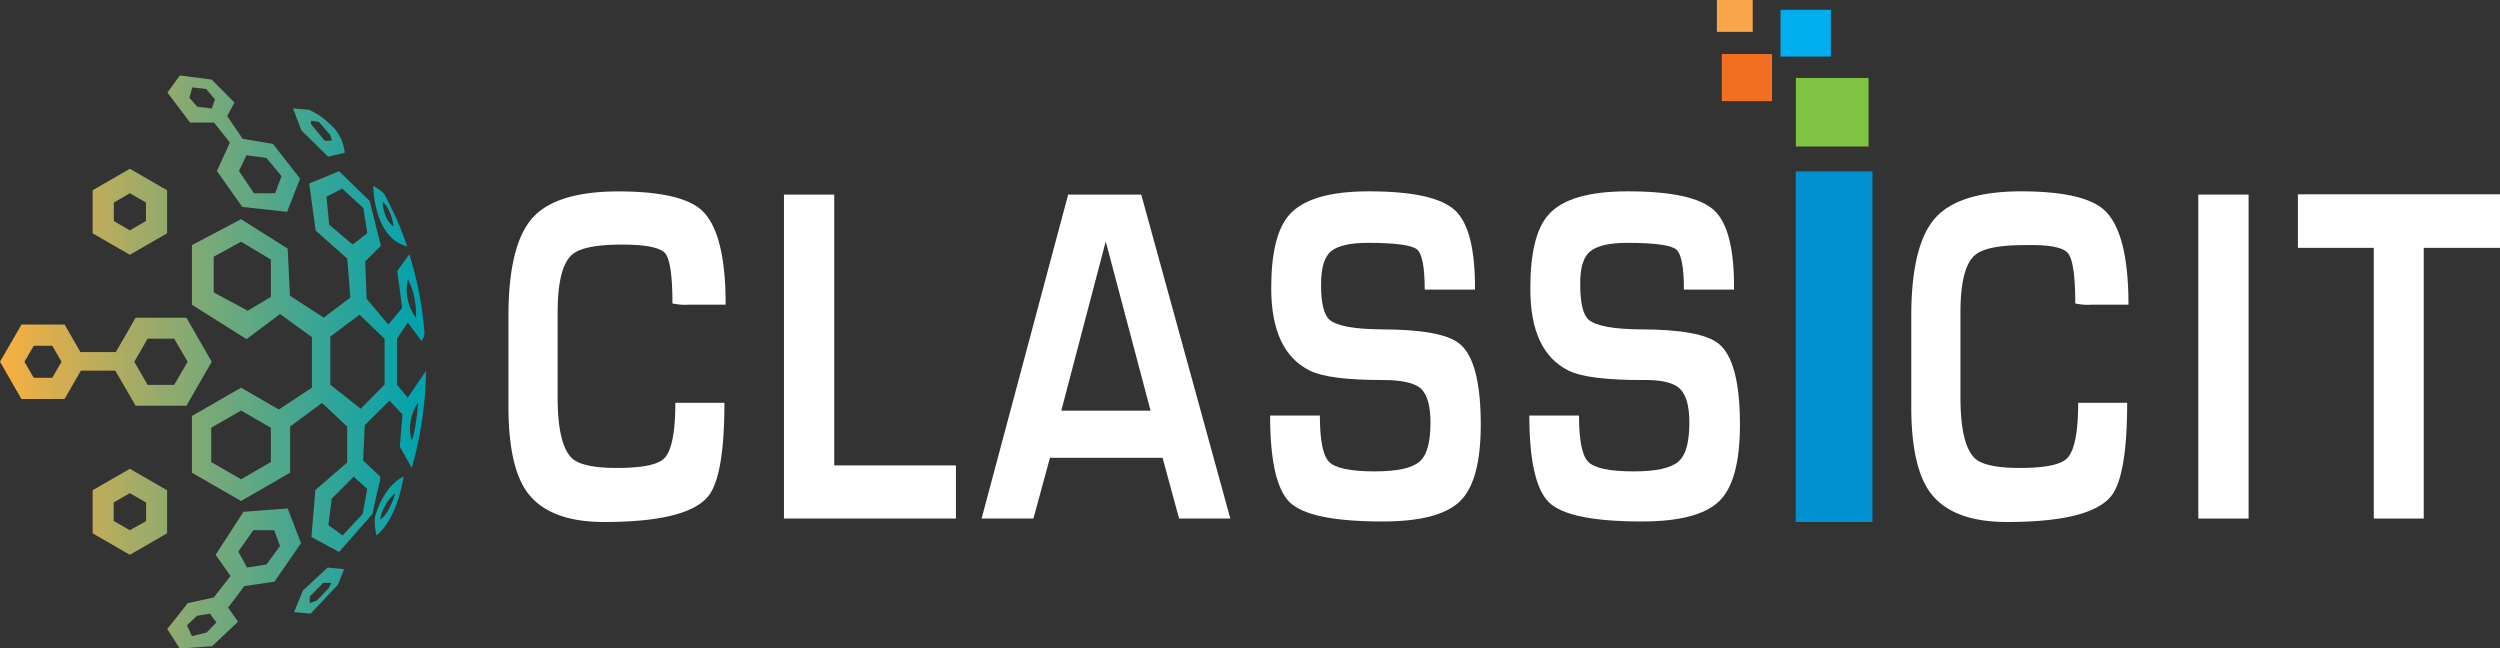
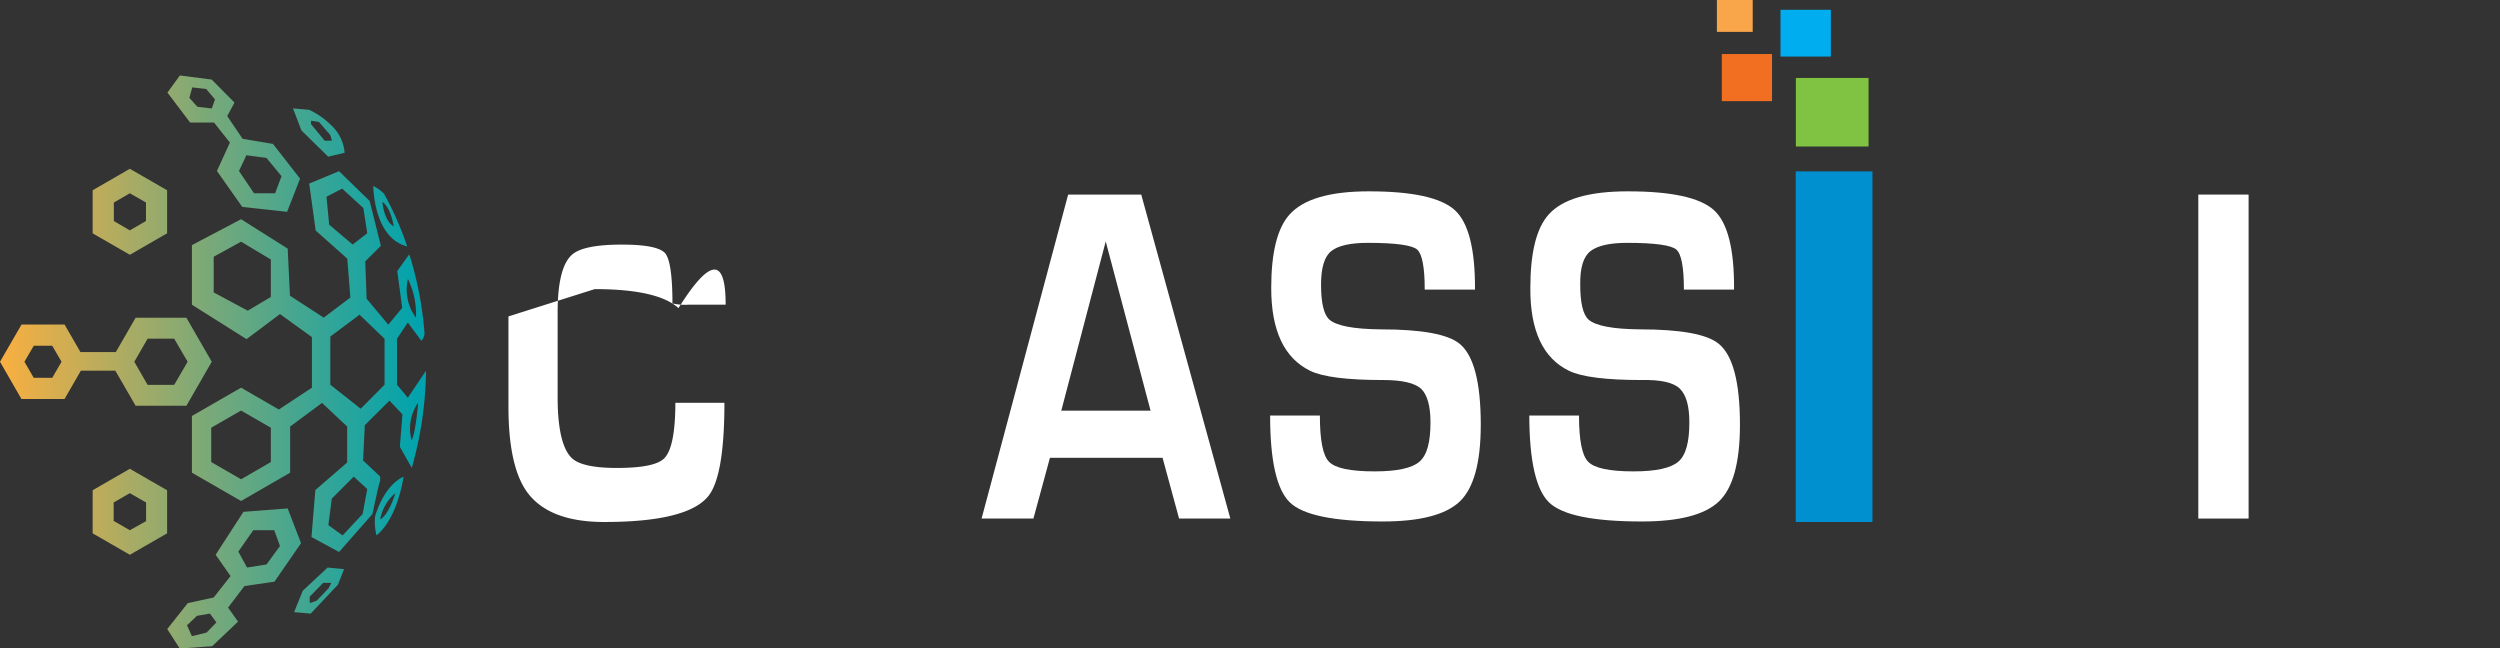
<svg xmlns="http://www.w3.org/2000/svg" id="Layer_1" data-name="Layer 1" viewBox="0 0 385.83 100.01">
  <rect x="0" y="0" width="385.83" height="100.01" fill="#333333" stroke="none" />
  <defs>
    <style>.cls-1{fill:url(#linear-gradient);}.cls-2{fill:#0090d0;}.cls-3{fill:#80c242;}.cls-4{fill:#00adee;}.cls-5{fill:#f26f21;}.cls-6{fill:#f9a64a;}.cls-7{fill:#fff;}</style>
    <linearGradient id="linear-gradient" x1="165.12" y1="65" x2="230.85" y2="65" gradientUnits="userSpaceOnUse">
      <stop offset="0" stop-color="#faaf40" />
      <stop offset="0.33" stop-color="#a2ab67" />
      <stop offset="0.79" stop-color="#2ea59a" />
      <stop offset="0.99" stop-color="#00a3ae" />
    </linearGradient>
  </defs>
  <title>classic IT</title>
  <path class="cls-1" d="M185.16,35.22l-5.74,3.31v6.65l5.74,3.31,5.75-3.31V38.53Zm2.49,8.06-2.49,1.44-2.47-1.44V40.43L185.16,39l2.49,1.42Zm-2.49,38.24-5.74,3.31v6.65l5.74,3.31,5.75-3.31V84.83Zm2.51,8.08L185.16,91l-2.5-1.44V86.72l2.5-1.44,2.51,1.44Zm40.4-40.81M209.52,87.64l-6.83.52-4.29,6.63,2.3,3.28-2.6,3.31-4,.87-3.17,4,1.93,3,5-.35,4-3.79-1.54-2.17,2.52-3.32,4.64-.68L211.58,93ZM197,106.8l-2.26.55-.76-1.68,1.54-1.46,2-.34,1,1.36Zm9.25-10.52-3,.48L201.9,94.3,204.21,91h3.23l.89,2.44Zm9.43.48-3.83,3.58-1.34,3.3,2.56.23,4.21-4.47.94-2.39Zm.15,3.2L214,101.87l-1.08.38v-1L215,99.12h1.26Zm12.23-29.41-1.67-2V61.45l1.67-2.51,2.1,2.84a2.16,2.16,0,0,0,.48-1.13v0a54.83,54.83,0,0,0-2.35-12.24L226.43,51l.76,5.69-2.14,2.58-3.35-4-.21-5.77,2.41-2.39-1.73-6.93-4.73-4.59-4.6,1.91,1,7.25,4.88,4.34.47,6-4.11,3.1-5.21-3.38-.35-7.27L202.33,43l-7.59,4v9.2l8.43,5.31,5.16-3.87,4.93,3.56V69l-5.1,3.37L202.33,69l-7.59,4.37v8.75l7.59,4.37,7.57-4.37V75l4.92-3.65L218.7,75v5.55l-4.91,4.25-.6,7.25,4.26,2.31,5.15-5.86s1.07-5.08,1.19-5.08l0-.71-2.63-2.47.26-5.45L225.23,71l2,2.12-.4,5,1.84,3.26a57.06,57.06,0,0,0,2.2-15Zm0-18.35a12.09,12.09,0,0,1,1.25,6A7.3,7.3,0,0,1,228.08,52.2ZM206.92,55l-3.56,2.12L198.1,54.3V48.79l4.23-2.32,4.59,2.75Zm0,25.48-4.59,2.66-4.61-2.66v-5.3l4.61-2.65,4.59,2.65Zm9-36.64-.41-4.31,2.42-1.25,3.27,3,.6,3.89-2.25,1.74Zm5.88,40.8-.71,3.85L218,91.8l-2.2-1.58.52-4.09,3.39-3.4Zm2.67-16.1-3.68,3.71-4.69-3.71V61.11l4.51-3.37,3.86,3.71Zm5.18,2.8s-.33,4.39-1,5.8A7,7,0,0,1,229.61,71.37ZM193.89,58.21h-7.84L183,63.5h-5.47l-2.44-4.24h-6.65L165.12,65l3.31,5.75h6.65l2.52-4.37h5.32l3.13,5.41h7.84L197.8,65Zm-20.71,9.27h-2.85L168.89,65l1.44-2.47h2.85L174.62,65ZM192,68.57H187.9L185.85,65l2.05-3.56H192L194.08,65ZM223,88.92a8.61,8.61,0,0,0,.23,2.88c3.33-2.72,4.17-9.07,4.17-9.07C224.18,84.26,223,88.92,223,88.92Zm.79.46a6.89,6.89,0,0,1,2.34-4.1S225.23,88.54,223.74,89.38Zm-16.54-58-4.69-.79-2.37-3.51L201.31,25l-3.52-3.55L193,20.83l-.13,0,0,0-1.91,2.63,3.5,4.62h3.69l2.45,3.09-2,4.39,3.91,5.54,6.92.76,2-5.12Zm-9.44-5.47-2.23-.26-1.23-1.38.44-1.61,2.15.24,1.36,1.61ZM207.58,39h-3.25L202,35.56l1.15-2.43,3.09.41,2.33,2.82Zm8.65-10.52a.65.65,0,0,0-.15-.12.68.68,0,0,0-.19-.19c-.25-.23-.49-.43-.74-.64h0a12.59,12.59,0,0,0-2.31-1.41l-2.5-.22,1.3,3.4,4.13,4.05,2.54-.6A6.53,6.53,0,0,0,216.23,28.49Zm-1,2.41-2.11-2.57v-.52l1.22.19,1.74,2,.27.89Zm9.23,8.25a6.65,6.65,0,0,0-1.73-1.27s0,8,5.23,9.33A48.31,48.31,0,0,0,224.43,39.15Zm-.29,1.2c1.33,1,1.71,3.76,1.71,3.76C224.33,43.2,224.14,40.35,224.14,40.35Z" transform="translate(-165.12 -9.17)" />
  <path class="cls-2" d="M454.1,89.73H442.26V35.62H454.1Z" transform="translate(-165.12 -9.17)" />
  <path class="cls-3" d="M442.28,21.2H453.5V31.78H442.28Z" transform="translate(-165.12 -9.17)" />
  <path class="cls-4" d="M447.68,10.68V17.9h-7.77V10.68Z" transform="translate(-165.12 -9.17)" />
  <path class="cls-5" d="M430.85,17.51h7.75v7.27h-7.75Z" transform="translate(-165.12 -9.17)" />
  <path class="cls-6" d="M435.62,14.09h-5.53V9.17h5.53Z" transform="translate(-165.12 -9.17)" />
-   <path class="cls-7" d="M277.11,56.19h-5.66A9.06,9.06,0,0,1,268.9,56q0-6.3-1.1-7.72c-.77-.91-3-1.36-6.71-1.36-4,0-6.54.53-7.7,1.57q-2.2,1.95-2.21,8.85V70.44q0,7.35,2.21,9.45,1.61,1.5,6.95,1.5c3.91,0,6.34-.5,7.31-1.5q1.69-1.73,1.7-8.55h7.57q0,11.47-2.56,14.49-3.3,3.9-16,3.9-8.55,0-11.92-4.65-2.85-4-2.85-13.14V58q0-10.89,3.61-15.08t13.31-4.21c6.52,0,10.82,1,12.93,2.93Q277.12,45.1,277.11,56.19Z" transform="translate(-165.12 -9.17)" />
-   <path class="cls-7" d="M312.65,89.2H286.11v-50h7.76V81h18.78Z" transform="translate(-165.12 -9.17)" />
+   <path class="cls-7" d="M277.11,56.19h-5.66A9.06,9.06,0,0,1,268.9,56q0-6.3-1.1-7.72c-.77-.91-3-1.36-6.71-1.36-4,0-6.54.53-7.7,1.57q-2.2,1.95-2.21,8.85V70.44q0,7.35,2.21,9.45,1.61,1.5,6.95,1.5c3.91,0,6.34-.5,7.31-1.5q1.69-1.73,1.7-8.55h7.57q0,11.47-2.56,14.49-3.3,3.9-16,3.9-8.55,0-11.92-4.65-2.85-4-2.85-13.14V58t13.31-4.21c6.52,0,10.82,1,12.93,2.93Q277.12,45.1,277.11,56.19Z" transform="translate(-165.12 -9.17)" />
  <path class="cls-7" d="M355,89.2h-7.91l-2.55-9.38H327.16l-2.55,9.38h-8l13.36-50h11.28ZM342.69,72.55l-6.92-26.12-6.86,26.12Z" transform="translate(-165.12 -9.17)" />
  <path class="cls-7" d="M393.65,74.71q0,8.79-3.26,11.87t-11.91,3.07q-11.22,0-14.28-2.93T361.14,73.3h7.68q0,5.7,1.4,7.12c.93,1,3.28,1.5,7.06,1.5,3.43,0,5.74-.49,6.91-1.5s1.7-3,1.7-6.08q0-3.75-1.45-5.18c-1-.89-2.93-1.34-5.86-1.34q-8.37,0-11.27-1.43-6-2.93-6-12.76,0-8.18,2.8-11.32,3.21-3.62,12.28-3.61,10,0,13.21,2.86t3.16,12.3H385c0-3.41-.39-5.47-1.15-6.16s-3.31-1.05-7.62-1.05c-2.69,0-4.58.42-5.65,1.27S369,50.5,369,53.11c0,2.84.44,4.65,1.31,5.41Q372,59.94,378.18,60q9.51,0,12.21,2.23Q393.65,64.9,393.65,74.71Z" transform="translate(-165.12 -9.17)" />
  <path class="cls-7" d="M433.65,74.71q0,8.79-3.27,11.87t-11.9,3.07q-11.24,0-14.28-2.93T401.14,73.3h7.67q0,5.7,1.41,7.12c.93,1,3.28,1.5,7,1.5,3.44,0,5.75-.49,6.92-1.5s1.7-3,1.7-6.08q0-3.75-1.46-5.18t-5.85-1.34q-8.37,0-11.28-1.43-6-2.93-5.95-12.76,0-8.18,2.8-11.32,3.19-3.62,12.27-3.61,10,0,13.22,2.86t3.15,12.3H425c0-3.41-.38-5.47-1.15-6.16s-3.3-1.05-7.61-1.05q-4,0-5.65,1.27T409,53.11c0,2.84.44,4.65,1.31,5.41Q412,59.94,418.18,60q9.49,0,12.2,2.23Q433.65,64.9,433.65,74.71Z" transform="translate(-165.12 -9.17)" />
-   <path class="cls-7" d="M493.61,56.19H488A9.06,9.06,0,0,1,485.4,56q0-6.3-1.1-7.72T477.59,47c-4,0-6.54.53-7.7,1.57-1.48,1.3-2.21,4.25-2.21,8.85V70.44c0,4.9.73,8,2.21,9.45q1.59,1.5,6.95,1.5,5.85,0,7.31-1.5,1.69-1.73,1.7-8.55h7.56q0,11.47-2.55,14.49-3.3,3.9-16,3.9-8.56,0-11.92-4.65-2.85-4-2.85-13.14V58q0-10.89,3.61-15.08T477,38.7q9.76,0,12.92,2.93Q493.61,45.1,493.61,56.19Z" transform="translate(-165.12 -9.17)" />
  <path class="cls-7" d="M512.15,89.2h-7.76v-50h7.76Z" transform="translate(-165.12 -9.17)" />
-   <path class="cls-7" d="M551,47.42H539.18V89.2h-7.71V47.42H519.76V39.16H551Z" transform="translate(-165.12 -9.17)" />
</svg>